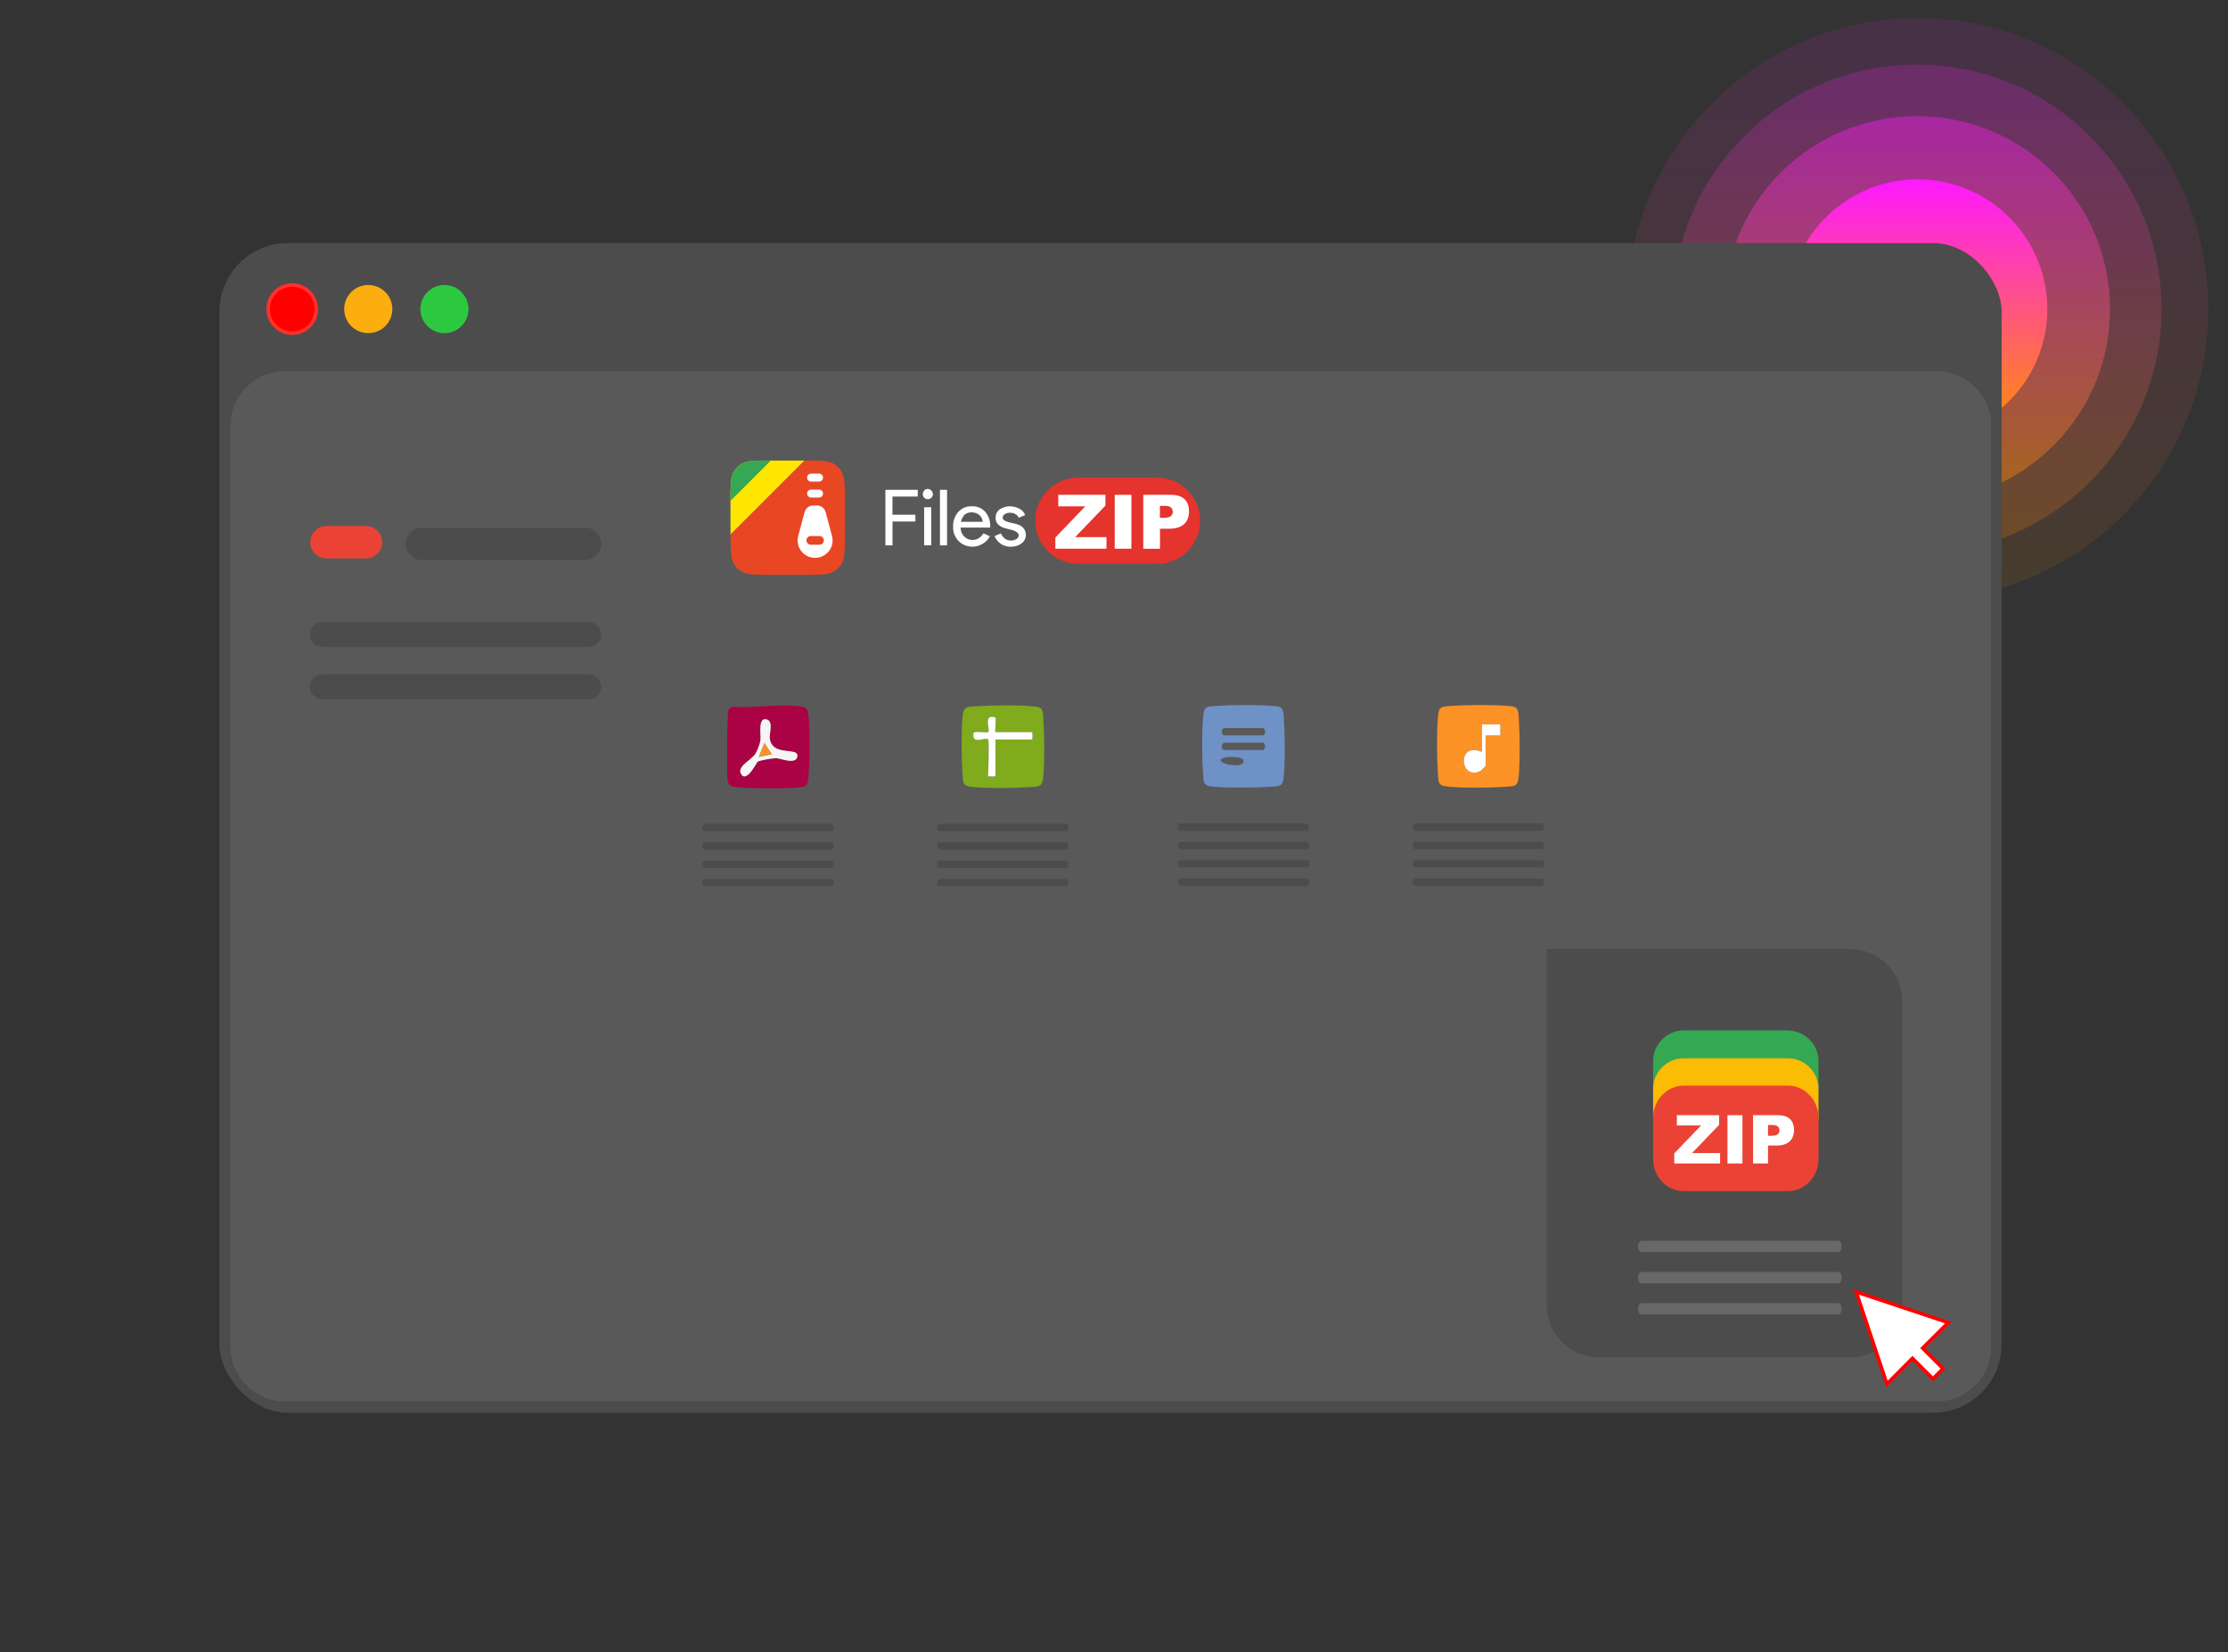
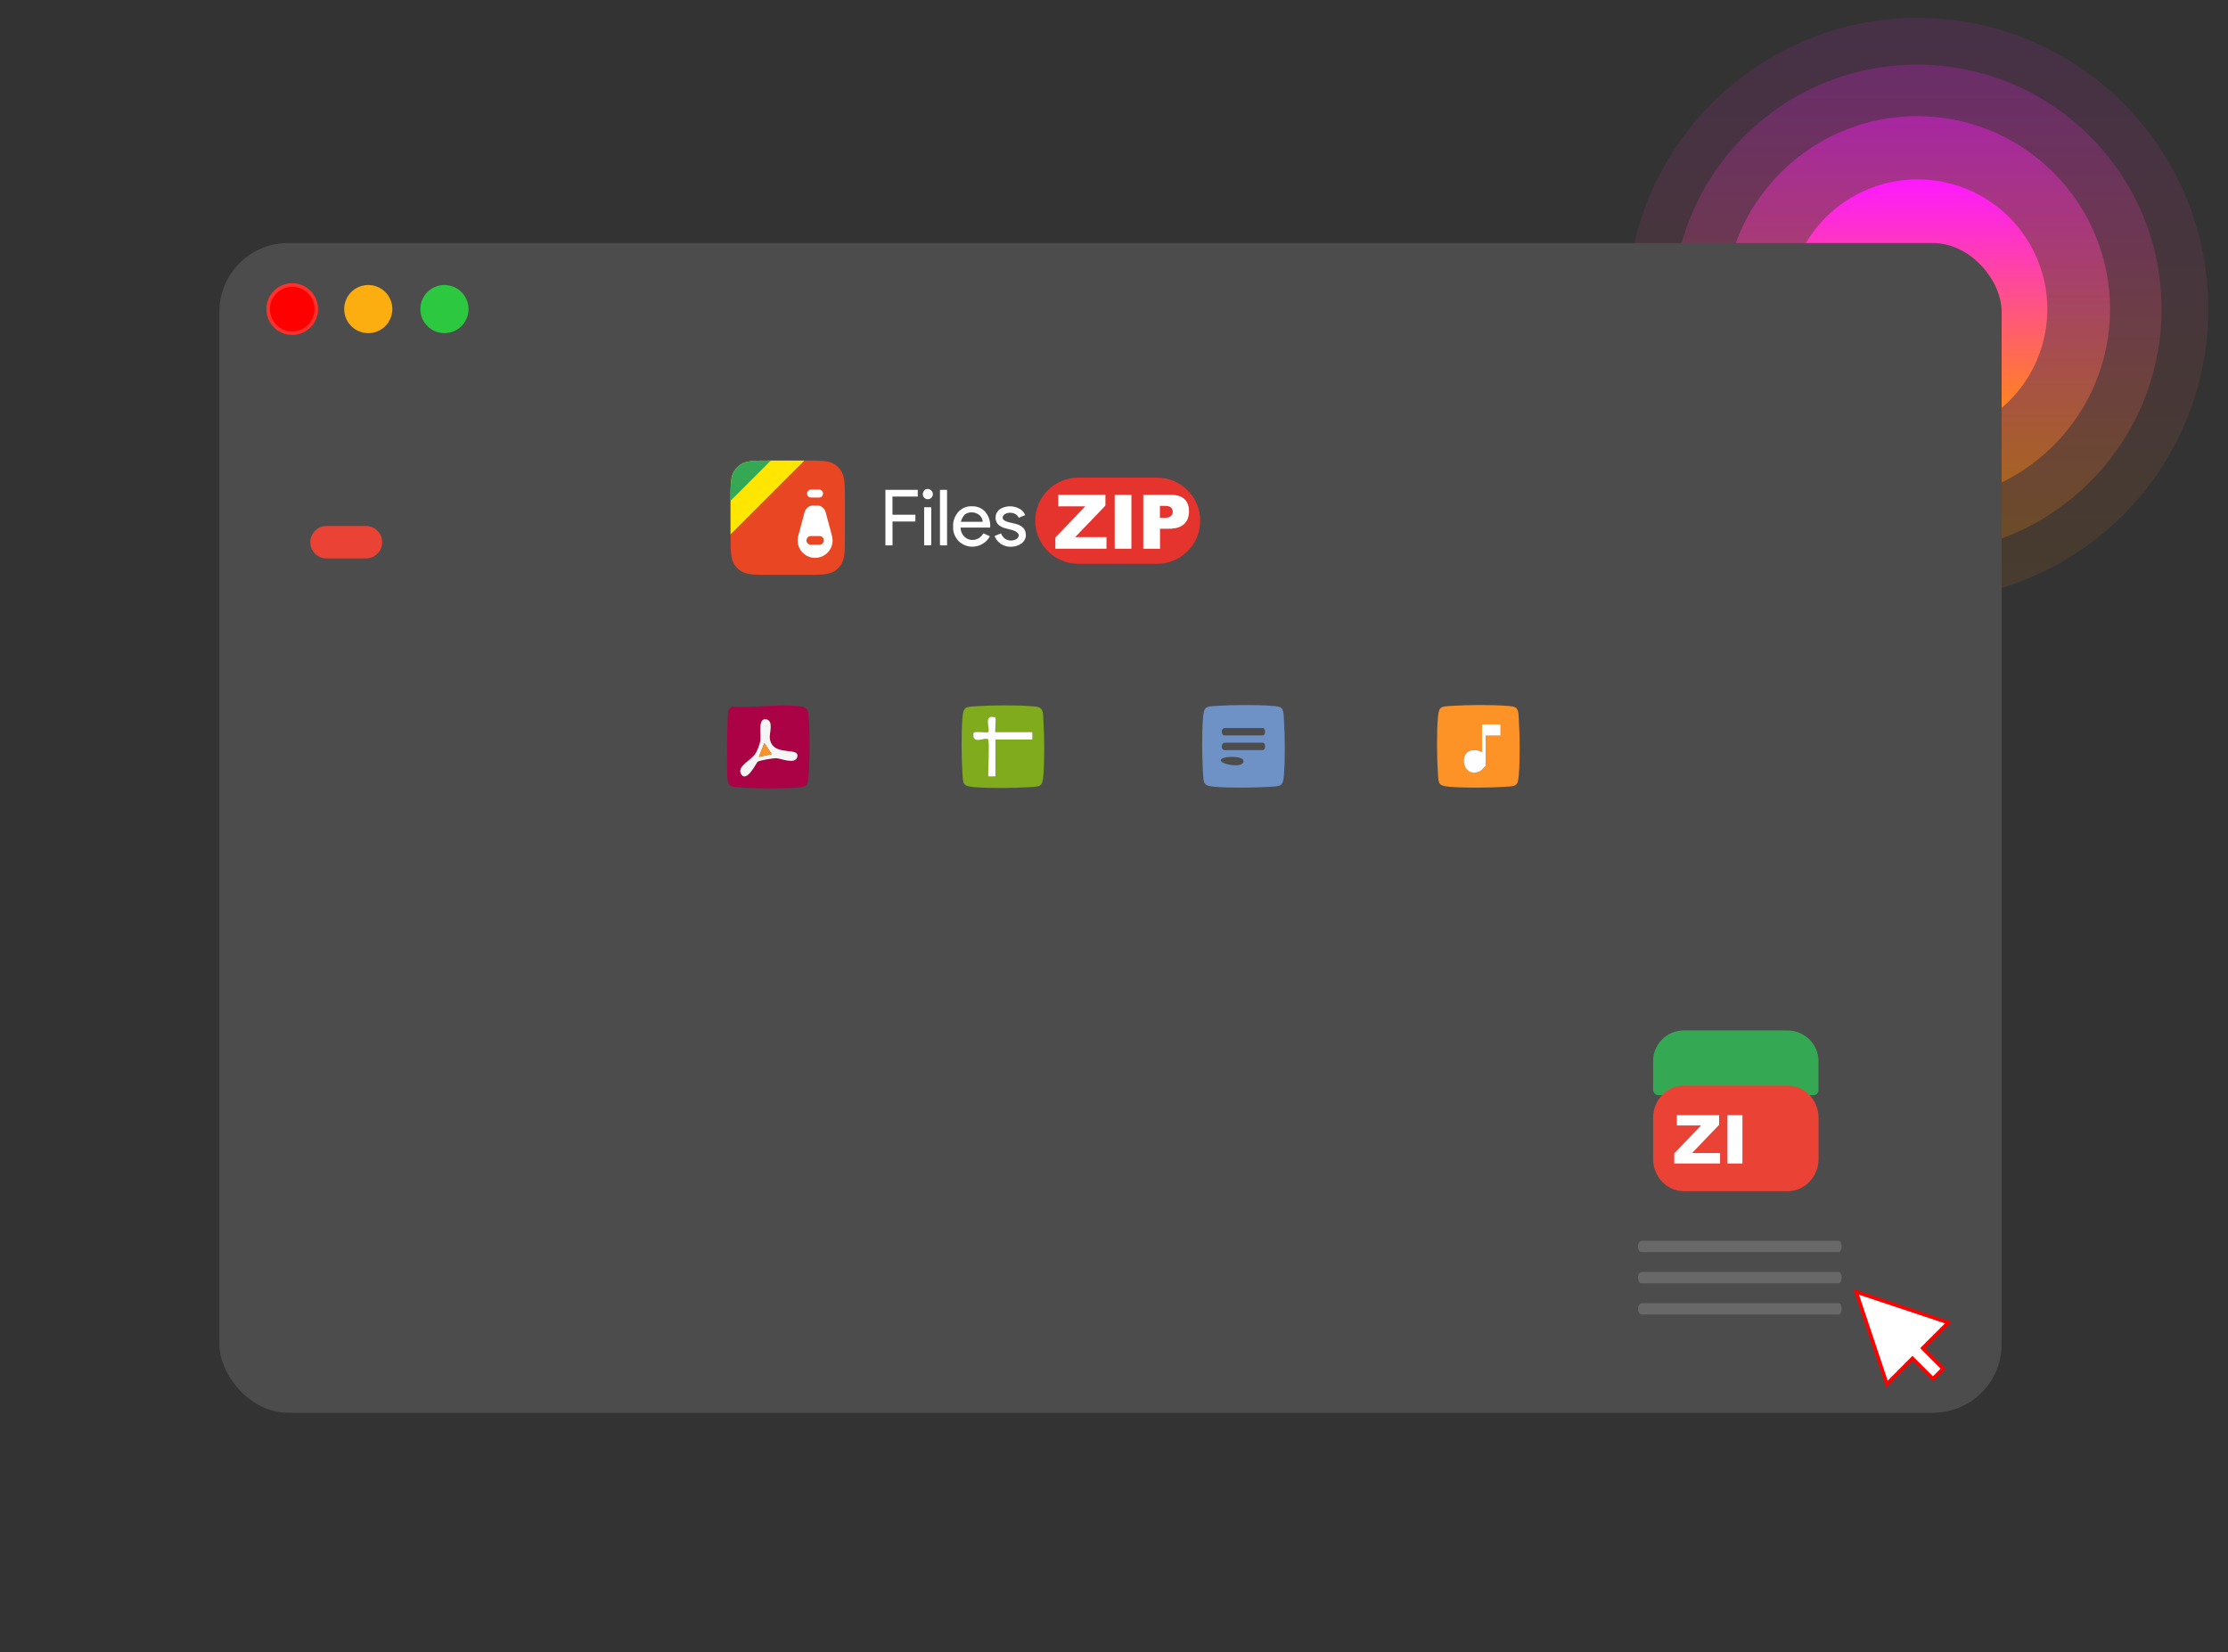
<svg xmlns="http://www.w3.org/2000/svg" xmlns:xlink="http://www.w3.org/1999/xlink" id="_图层_1" version="1.1" viewBox="0 0 631 468">
  <rect x="0" y="0" width="631" height="468" fill="#333333" stroke="none" />
  <defs>
    <linearGradient id="_未命名的渐变_5" data-name="未命名的渐变 5" x1="543.09" y1="61.07" x2="543.09" y2="226.03" gradientTransform="translate(0 -56)" gradientUnits="userSpaceOnUse">
      <stop offset="0" stop-color="#fe19ff" />
      <stop offset="1" stop-color="#ff9100" />
    </linearGradient>
    <linearGradient id="_未命名的渐变_51" data-name="未命名的渐变 5" x1="542.94" y1="74.32" x2="542.94" y2="212.79" xlink:href="#_未命名的渐变_5" />
    <linearGradient id="_未命名的渐变_52" data-name="未命名的渐变 5" x1="542.94" y1="88.9" x2="542.94" y2="198.21" gradientTransform="translate(260.53 -397.87) rotate(45)" xlink:href="#_未命名的渐变_5" />
    <linearGradient id="_未命名的渐变_53" data-name="未命名的渐变 5" x1="543.05" y1="106.8" x2="543.05" y2="180.3" gradientTransform="translate(550.6 -474.1) rotate(75.96)" xlink:href="#_未命名的渐变_5" />
    <linearGradient id="_未命名的渐变_17" data-name="未命名的渐变 17" x1="-1308.22" y1="-1300.48" x2="-1316.34" y2="-1279.05" gradientTransform="translate(1153.55 -1495.66) rotate(-111.53)" gradientUnits="userSpaceOnUse">
      <stop offset="0" stop-color="#008bf7" />
      <stop offset="1" stop-color="#1125f3" />
    </linearGradient>
  </defs>
  <g>
    <g opacity=".1">
      <ellipse cx="543.09" cy="87.55" rx="82.34" ry="82.48" fill="url(#_未命名的渐变_5)" />
    </g>
    <g opacity=".2">
      <circle cx="542.94" cy="87.55" r="69.24" fill="url(#_未命名的渐变_51)" />
    </g>
    <g opacity=".4">
      <circle cx="542.94" cy="87.55" r="54.65" transform="translate(97.12 409.56) rotate(-45)" fill="url(#_未命名的渐变_52)" />
    </g>
    <circle cx="543.05" cy="87.55" r="36.75" transform="translate(326.4 593.15) rotate(-75.96)" fill="url(#_未命名的渐变_53)" />
  </g>
  <g>
    <rect x="62.14" y="68.85" width="504.75" height="331.33" rx="19.43" ry="19.43" fill="#4c4c4c" />
-     <path d="M80.79,105.13h467.63c8.58,0,15.53,6.95,15.53,15.53v260.79c0,8.58-6.95,15.53-15.53,15.53H80.79c-8.58,0-15.53-6.95-15.53-15.53V120.65c0-8.58,6.95-15.53,15.53-15.53h0Z" fill="#595959" />
    <path d="M91.29,176.2h75.45c1.95,0,3.53,1.58,3.53,3.53s-1.58,3.53-3.53,3.53h-75.45c-1.95,0-3.53-1.58-3.53-3.53s1.58-3.53,3.53-3.53Z" fill="#4c4c4c" />
    <path d="M91.29,191.01h75.45c1.95,0,3.53,1.58,3.53,3.53s-1.58,3.53-3.53,3.53h-75.45c-1.95,0-3.53-1.58-3.53-3.53s1.58-3.53,3.53-3.53Z" fill="#4c4c4c" />
    <path d="M92.47,149h11.18c2.54,0,4.59,2.05,4.59,4.59s-2.05,4.59-4.59,4.59h-11.18c-2.54,0-4.59-2.05-4.59-4.59s2.05-4.59,4.59-4.59Z" fill="#ea4335" />
    <path d="M119.46,149.48h46.22c2.54,0,4.59,2.05,4.59,4.59s-2.05,4.59-4.59,4.59h-46.22c-2.54,0-4.59-2.05-4.59-4.59s2.05-4.59,4.59-4.59Z" fill="#4c4c4c" />
    <circle cx="82.76" cy="87.55" r="6.82" fill="red" stroke="#ff312c" stroke-miterlimit="10" />
    <circle cx="104.3" cy="87.55" r="6.82" fill="#fcad10" />
    <circle cx="125.87" cy="87.55" r="6.82" fill="#2bc840" />
  </g>
  <path d="M438.06,268.81h85.87c8.18,0,14.8,6.63,14.8,14.8v86.13c0,8.18-6.63,14.8-14.8,14.8h-71.07c-8.18,0-14.8-6.63-14.8-14.8v-100.93Z" fill="#4c4c4c" />
  <path d="M362.96,200.63c.67.67.61,2.3.67,3.23.29,4.33.36,11.35,0,15.64-.29,3.28-.77,3.17-3.91,3.37-4.33.29-11.35.36-15.64,0-3.28-.29-3.17-.77-3.37-3.91-.29-4.33-.36-11.35,0-15.64.29-3.28.77-3.17,3.91-3.37,4.33-.29,11.35-.36,15.64,0,.81.07,2.14.08,2.71.67h-.01ZM346.71,206.22c-1.15.47-.67,2.09,0,2.09h10.91c.89,0,.89-2.09,0-2.09h-10.91ZM346.71,210.38c-1.15.47-.67,2.09,0,2.09h10.91c.89,0,.89-2.09,0-2.09h-10.91ZM346.79,214.61c-4.08,1.26,4.92,3.43,5.37,1.2.36-1.73-4.4-1.5-5.37-1.2Z" fill="#6e91c6" />
  <path d="M334.24,233.24h35.87c.89,0,.89,2.09,0,2.09h-35.87c-.67,0-1.15-1.61,0-2.09Z" fill="#4c4c4c" />
  <path d="M334.24,238.46h35.87c.89,0,.89,2.09,0,2.09h-35.87c-.67,0-1.15-1.61,0-2.09Z" fill="#4c4c4c" />
  <path d="M334.24,243.65h35.87c.89,0,.89,2.09,0,2.09h-35.87c-.67,0-1.15-1.61,0-2.09Z" fill="#4c4c4c" />
  <path d="M334.24,248.84h35.87c.89,0,.89,2.09,0,2.09h-35.87c-.67,0-1.15-1.61,0-2.09Z" fill="#4c4c4c" />
  <path d="M464.84,351.47h55.82c1.23,0,1.23,3.21,0,3.21h-55.82c-1.01,0-1.48-2.72,0-3.21Z" fill="#686868" />
  <path d="M464.84,360.3h55.82c1.23,0,1.23,3.21,0,3.21h-55.82c-1.01,0-1.48-2.72,0-3.21Z" fill="#686868" />
  <path d="M464.84,369.13h55.82c1.23,0,1.23,3.21,0,3.21h-55.82c-1.01,0-1.48-2.72,0-3.21Z" fill="#686868" />
-   <path d="M429.48,200.63c.67.67.61,2.3.67,3.23.29,4.33.36,11.35,0,15.64-.29,3.28-.77,3.17-3.91,3.37-4.33.29-11.35.36-15.64,0-3.28-.29-3.17-.77-3.37-3.91-.29-4.33-.36-11.35,0-15.64.29-3.28.77-3.17,3.91-3.37,4.33-.29,11.35-.36,15.64,0,.81.07,2.14.08,2.71.67h-.01ZM419.74,205.19v7.79c-7.22-3.08-6.37,8.14-.52,5.45.28-.12,1.56-1.43,1.56-1.55v-8.58h4.16v-3.12h-5.21.01Z" fill="#fd9226" />
+   <path d="M429.48,200.63c.67.67.61,2.3.67,3.23.29,4.33.36,11.35,0,15.64-.29,3.28-.77,3.17-3.91,3.37-4.33.29-11.35.36-15.64,0-3.28-.29-3.17-.77-3.37-3.91-.29-4.33-.36-11.35,0-15.64.29-3.28.77-3.17,3.91-3.37,4.33-.29,11.35-.36,15.64,0,.81.07,2.14.08,2.71.67h-.01ZM419.74,205.19v7.79c-7.22-3.08-6.37,8.14-.52,5.45.28-.12,1.56-1.43,1.56-1.55v-8.58h4.16h-5.21.01Z" fill="#fd9226" />
  <path d="M400.76,233.24h35.87c.89,0,.89,2.09,0,2.09h-35.87c-.67,0-1.15-1.61,0-2.09Z" fill="#4c4c4c" />
  <path d="M400.76,238.46h35.87c.89,0,.89,2.09,0,2.09h-35.87c-.67,0-1.15-1.61,0-2.09Z" fill="#4c4c4c" />
  <path d="M400.76,243.65h35.87c.89,0,.89,2.09,0,2.09h-35.87c-.67,0-1.15-1.61,0-2.09Z" fill="#4c4c4c" />
  <path d="M400.76,248.84h35.87c.89,0,.89,2.09,0,2.09h-35.87c-.67,0-1.15-1.61,0-2.09Z" fill="#4c4c4c" />
  <path d="M207.48,200.21c5.93.38,13.43-.88,19.15-.12,1.73.23,2.12.65,2.33,2.33.48,3.71.37,13.87,0,17.73-.19,1.94-.24,2.57-2.34,2.85-3.73.48-13.85.37-17.73,0-1.94-.19-2.57-.24-2.85-2.34-.25-1.96-.15-18.62.29-19.52.22-.43.67-.79,1.14-.94h.01ZM214.51,215.83c.47-.46,4.52-1.09,5.34-1.07,1.21.04,5.45,1.91,5.96-.37.71-3.04-7.07.17-7.78-5.22-.19-1.47,1.11-4.76-.84-5.37-2.62-.81-1.61,4.38-1.82,5.88-.15,1.13-.81,2.81-1.41,3.79-1.23,1.98-5.47,3.63-4.01,5.88,1.53,2.39,4.3-3.27,4.57-3.52h0Z" fill="#aa0244" />
  <path d="M199.58,233.35h35.87c.89,0,.89,2.09,0,2.09h-35.87c-.67,0-1.15-1.61,0-2.09Z" fill="#4c4c4c" />
  <path d="M199.58,238.56h35.87c.89,0,.89,2.09,0,2.09h-35.87c-.67,0-1.15-1.61,0-2.09Z" fill="#4c4c4c" />
  <path d="M199.58,243.76h35.87c.89,0,.89,2.09,0,2.09h-35.87c-.67,0-1.15-1.61,0-2.09Z" fill="#4c4c4c" />
  <path d="M199.58,248.96h35.87c.89,0,.89,2.09,0,2.09h-35.87c-.67,0-1.15-1.61,0-2.09h0Z" fill="#4c4c4c" />
  <path d="M294.83,200.73c.67.67.61,2.3.67,3.23.29,4.33.36,11.35,0,15.64-.29,3.28-.77,3.17-3.91,3.37-4.33.29-11.35.36-15.64,0-3.28-.29-3.17-.77-3.37-3.91-.29-4.33-.36-11.35,0-15.64.29-3.28.77-3.17,3.91-3.37,4.33-.29,11.35-.36,15.64,0,.81.07,2.14.08,2.71.67h-.01ZM279.86,209.46c.37.37,0,8.93,0,10.4,0,.11,2.09.11,2.09,0v-10.4h10.4c.11,0,.11-2.09,0-2.09h-10.4c-.22,0,.22-3.97,0-4.16-3.7-1.17-1.37,3.44-2.08,4.16-.29.29-4.06-.42-4.16.26-.51,3.62,3.31.97,4.16,1.82h-.01Z" fill="#7fab1d" />
  <path d="M266.1,233.35h35.87c.89,0,.89,2.09,0,2.09h-35.87c-.67,0-1.15-1.61,0-2.09Z" fill="#4c4c4c" />
-   <path d="M266.1,248.96h35.87c.89,0,.89,2.09,0,2.09h-35.87c-.67,0-1.15-1.61,0-2.09h0Z" fill="#4c4c4c" />
  <path d="M266.1,238.56h35.87c.89,0,.89,2.09,0,2.09h-35.87c-.67,0-1.15-1.61,0-2.09Z" fill="#4c4c4c" />
  <path d="M266.1,243.76h35.87c.89,0,.89,2.09,0,2.09h-35.87c-.67,0-1.15-1.61,0-2.09Z" fill="#4c4c4c" />
  <path d="M419.74,205.19h5.19v3.12h-4.16v8.58c0,.11-1.31,1.42-1.56,1.55-5.84,2.71-6.7-8.52.52-5.45v-7.79h.01Z" fill="#fefefe" />
  <path d="M214.51,215.83c-.26.25-3.02,5.9-4.57,3.52-1.44-2.25,2.8-3.91,4.01-5.88.6-.97,1.25-2.66,1.41-3.79.2-1.51-.81-6.7,1.82-5.88,1.95.61.65,3.92.84,5.37.71,5.4,8.48,2.18,7.78,5.22-.52,2.28-4.75.41-5.96.37-.81-.02-4.86.61-5.34,1.07h0ZM218.55,213.6l-2.07-3.11-1.55,3.91,3.63-.78v-.02h-.01Z" fill="#f5f5f5" />
  <path d="M279.86,209.46c-.84-.84-4.66,1.8-4.16-1.82.1-.67,3.88,0,4.16-.26.71-.71-1.65-5.34,2.08-4.16.22.2-.22,4.16,0,4.16h10.4c.11,0,.11,2.09,0,2.09h-10.4v10.4c0,.11-2.09.11-2.09,0,0-1.47.37-10.02,0-10.4h.01Z" fill="#fefefe" />
  <path d="M218.55,213.6l-3.62.79,1.54-3.91,2.08,3.11h0Z" fill="#fd9226" />
  <path d="M506.38,291.88h-29.55c-4.74,0-8.65,3.9-8.65,8.65v8.23c.1.86.73,1.48,1.58,1.48h43.78c.86,0,1.48-.63,1.48-1.48v-8.23c0-4.74-3.9-8.54-8.65-8.65h0Z" fill="#34a853" />
-   <path d="M506.38,299.77h-29.55c-4.74,0-8.65,3.9-8.65,8.65v8.13c.1.86.73,1.58,1.58,1.58h43.78c.86,0,1.48-.63,1.48-1.48v-8.23c0-4.74-3.9-8.65-8.65-8.65h0Z" fill="#fbbc04" />
  <path d="M506.38,307.52h-29.55c-4.74,0-8.65,4.11-8.65,9.11v11.67c0,5.01,3.9,9.11,8.65,9.11h29.55c4.74,0,8.65-4.11,8.65-9.11v-11.67c0-5.01-3.9-9.11-8.65-9.11Z" fill="#ea4335" />
  <path d="M437.82,198.35h.24-.24Z" fill="url(#_未命名的渐变_17)" />
  <g>
    <path d="M252.77,147.7v6.78h-2.01v-15.73h9.16v1.91h-7.16v5.15h6.49v1.91h-6.49v-.02ZM264.21,139.98c0,.76-.67,1.43-1.43,1.43s-1.43-.58-1.43-1.43c0-.38.2-.76.38-1.05.58-.58,1.43-.58,2.01,0,.29.29.47.67.47,1.05ZM263.74,143.69v10.78h-2.01v-10.78s2.01,0,2.01,0ZM268.22,138.74v15.74h-2.01v-15.73h2.01ZM275.37,154.86c-1.43,0-2.86-.58-3.91-1.62-1.05-1.14-1.62-2.57-1.52-4.1-.09-1.52.47-2.96,1.43-4.1.96-1.05,2.39-1.72,3.82-1.62,1.43-.09,2.86.47,3.82,1.52,1.05,1.24,1.52,2.77,1.43,4.29v.2h-8.39c0,.96.38,1.91,1.05,2.57,1.34,1.34,3.53,1.24,4.77-.09.29-.29.47-.58.67-.85l1.81.85c-.47.85-1.14,1.62-2.01,2.1-.96.58-1.91.85-2.96.85h0v.02ZM272.13,147.8h6.2c-.09-.76-.38-1.43-.96-1.91s-1.34-.76-2.19-.76c-.76,0-1.43.2-2.01.67-.47.58-.85,1.24-1.05,2.01h0Z" fill="#fff" />
    <path d="M227.87,130.46h-9.58c-4.61,0-6.91,0-8.56,1.12-.68.46-1.25,1.04-1.72,1.72-1.12,1.65-1.12,3.95-1.12,8.56v9.58" fill="#ffe600" fill-rule="evenodd" />
    <path d="M206.91,151.43c0,4.61,0,6.91,1.12,8.56.46.68,1.04,1.25,1.72,1.72,1.65,1.12,3.95,1.12,8.56,1.12h9.58c4.61,0,6.91,0,8.56-1.12.68-.46,1.25-1.04,1.72-1.72,1.12-1.65,1.12-3.95,1.12-8.56v-9.58c0-4.61,0-6.91-1.12-8.56-.46-.68-1.04-1.25-1.72-1.72-1.65-1.12-3.95-1.12-8.56-1.12" fill="#e94624" fill-rule="evenodd" />
    <path d="M218.3,130.46c-4.61,0-6.91,0-8.56,1.12-.68.46-1.25,1.04-1.72,1.72-1.12,1.65-1.12,3.95-1.12,8.56" fill="#34a853" fill-rule="evenodd" />
    <g>
-       <path d="M228.58,135.29c0-.62.5-1.13,1.13-1.13h2.25c.62,0,1.13.5,1.13,1.13s-.5,1.13-1.13,1.13h-2.25c-.62,0-1.13-.5-1.13-1.13Z" fill="#fff" />
      <path d="M228.58,139.81c0-.62.5-1.13,1.13-1.13h2.25c.62,0,1.13.5,1.13,1.13s-.5,1.13-1.13,1.13h-2.25c-.62,0-1.13-.5-1.13-1.13Z" fill="#fff" />
      <path d="M227.9,145.03c.29-1.08,1.26-1.84,2.39-1.84h1.14c1.12,0,2.1.75,2.39,1.84l1.82,6.81c.1.41.16.84.16,1.26,0,2.71-2.22,4.92-4.95,4.92s-4.95-2.2-4.95-4.92c0-.42.05-.85.16-1.26l1.82-6.81h.02-.01Z" fill="#fff" />
    </g>
    <path d="M229.63,151.84c-.68,0-1.23.56-1.23,1.23s.56,1.23,1.23,1.23h2.47c.68,0,1.23-.56,1.23-1.23s-.56-1.23-1.23-1.23h-2.47Z" fill="#e94624" />
    <path d="M290.55,151.53c0,.96-.47,1.81-1.24,2.39-.85.67-2.01.96-3.05.96s-2.01-.29-2.86-.85c-.76-.58-1.43-1.34-1.72-2.19l1.81-.76c.2.58.67,1.14,1.14,1.52.96.67,2.29.67,3.24.09.38-.2.58-.58.67-.96,0-.67-.58-1.14-1.62-1.52l-1.81-.47c-2.1-.47-3.15-1.52-3.15-3.05,0-.96.38-1.81,1.14-2.39,1.72-1.14,3.82-1.14,5.62-.2.76.38,1.34,1.05,1.62,1.81l-1.81.76c-.2-.47-.58-.85-.96-1.05-.47-.29-1.05-.38-1.52-.38s-.96.09-1.43.38c-.38.2-.58.58-.67.96,0,.58.58,1.05,1.72,1.34l1.62.38c2.19.47,3.24,1.52,3.24,3.24h.01Z" fill="#fff" />
    <path d="M305.4,135.29h22.3c6.74,0,12.21,5.46,12.21,12.21h0c0,6.74-5.46,12.21-12.21,12.21h-22.3c-6.74,0-12.21-5.46-12.21-12.21h0c0-6.74,5.46-12.21,12.21-12.21Z" fill="#e5332d" />
    <path d="M299.73,140.17h13.34v3.05l-8.57,8.93h8.87v3.28h-14.48v-3.17l8.47-8.83h-7.65v-3.26h.01Z" fill="#fff" />
    <path d="M315.7,140.17h4.73v15.26h-4.73v-15.26Z" fill="#fff" />
    <path d="M323.78,140.17h7.84c1.71,0,2.98.4,3.84,1.21s1.28,1.96,1.28,3.47-.46,2.75-1.39,3.61-2.34,1.31-4.24,1.31h-2.58v5.67h-4.74v-15.26h0ZM328.52,146.68h1.15c.9,0,1.54-.15,1.91-.47s.56-.72.56-1.21-.16-.88-.48-1.21-.92-.5-1.8-.5h-1.35v3.4h.01Z" fill="#fff" />
  </g>
  <g>
    <path d="M474.92,315.89h11.96v2.73l-7.68,8h7.95v2.94h-12.98v-2.84l7.6-7.92h-6.86v-2.92Z" fill="#fff" />
    <path d="M489.24,315.89h4.24v13.68h-4.24v-13.68Z" fill="#fff" />
-     <path d="M496.49,315.89h7.02c1.53,0,2.68.37,3.44,1.09.76.73,1.14,1.76,1.14,3.11s-.41,2.46-1.25,3.23c-.83.78-2.1,1.17-3.8,1.17h-2.31v5.08h-4.24v-13.68h0ZM500.73,321.72h1.03c.82,0,1.39-.14,1.72-.42.33-.29.49-.64.49-1.09s-.14-.79-.43-1.09c-.29-.3-.83-.45-1.61-.45h-1.2v3.05h0Z" fill="#fff" />
  </g>
  <path d="M551.78,374.65l-26.09-8.71,8.71,26.09,7.23-7.26,5.8,5.8,2.89-2.89-5.8-5.8,7.26-7.23Z" fill="#fff" stroke="red" stroke-miterlimit="10" />
</svg>